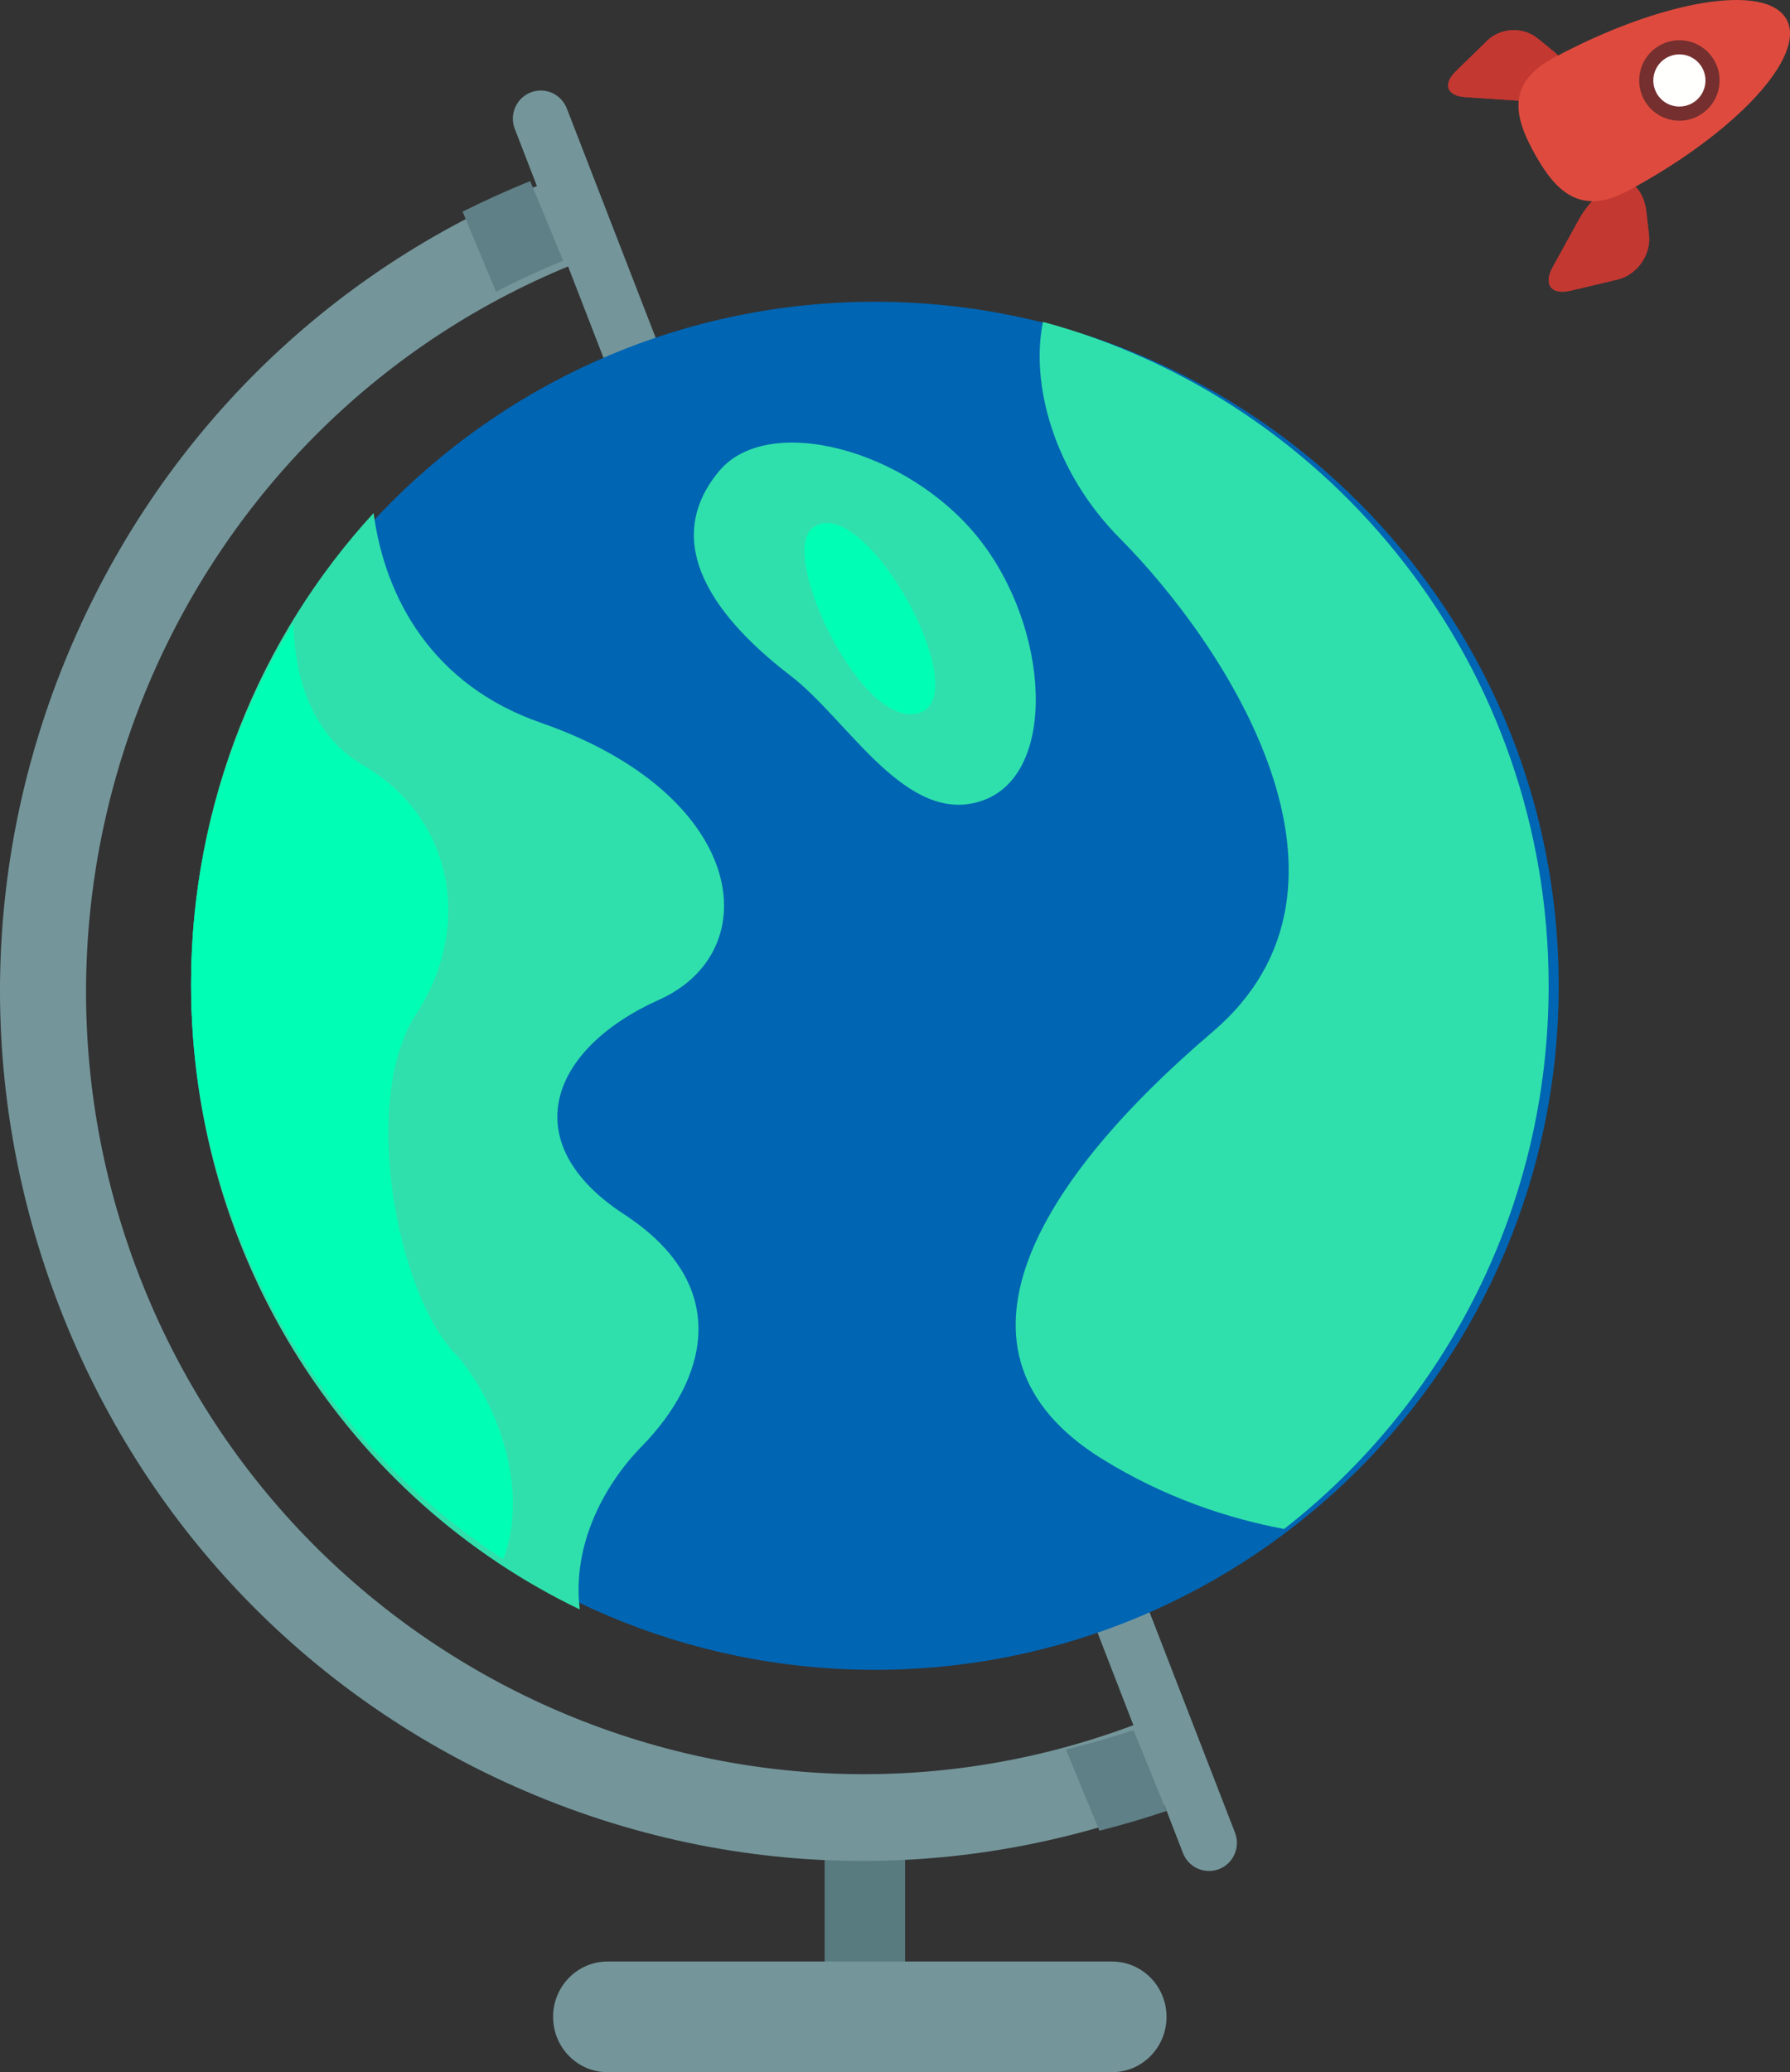
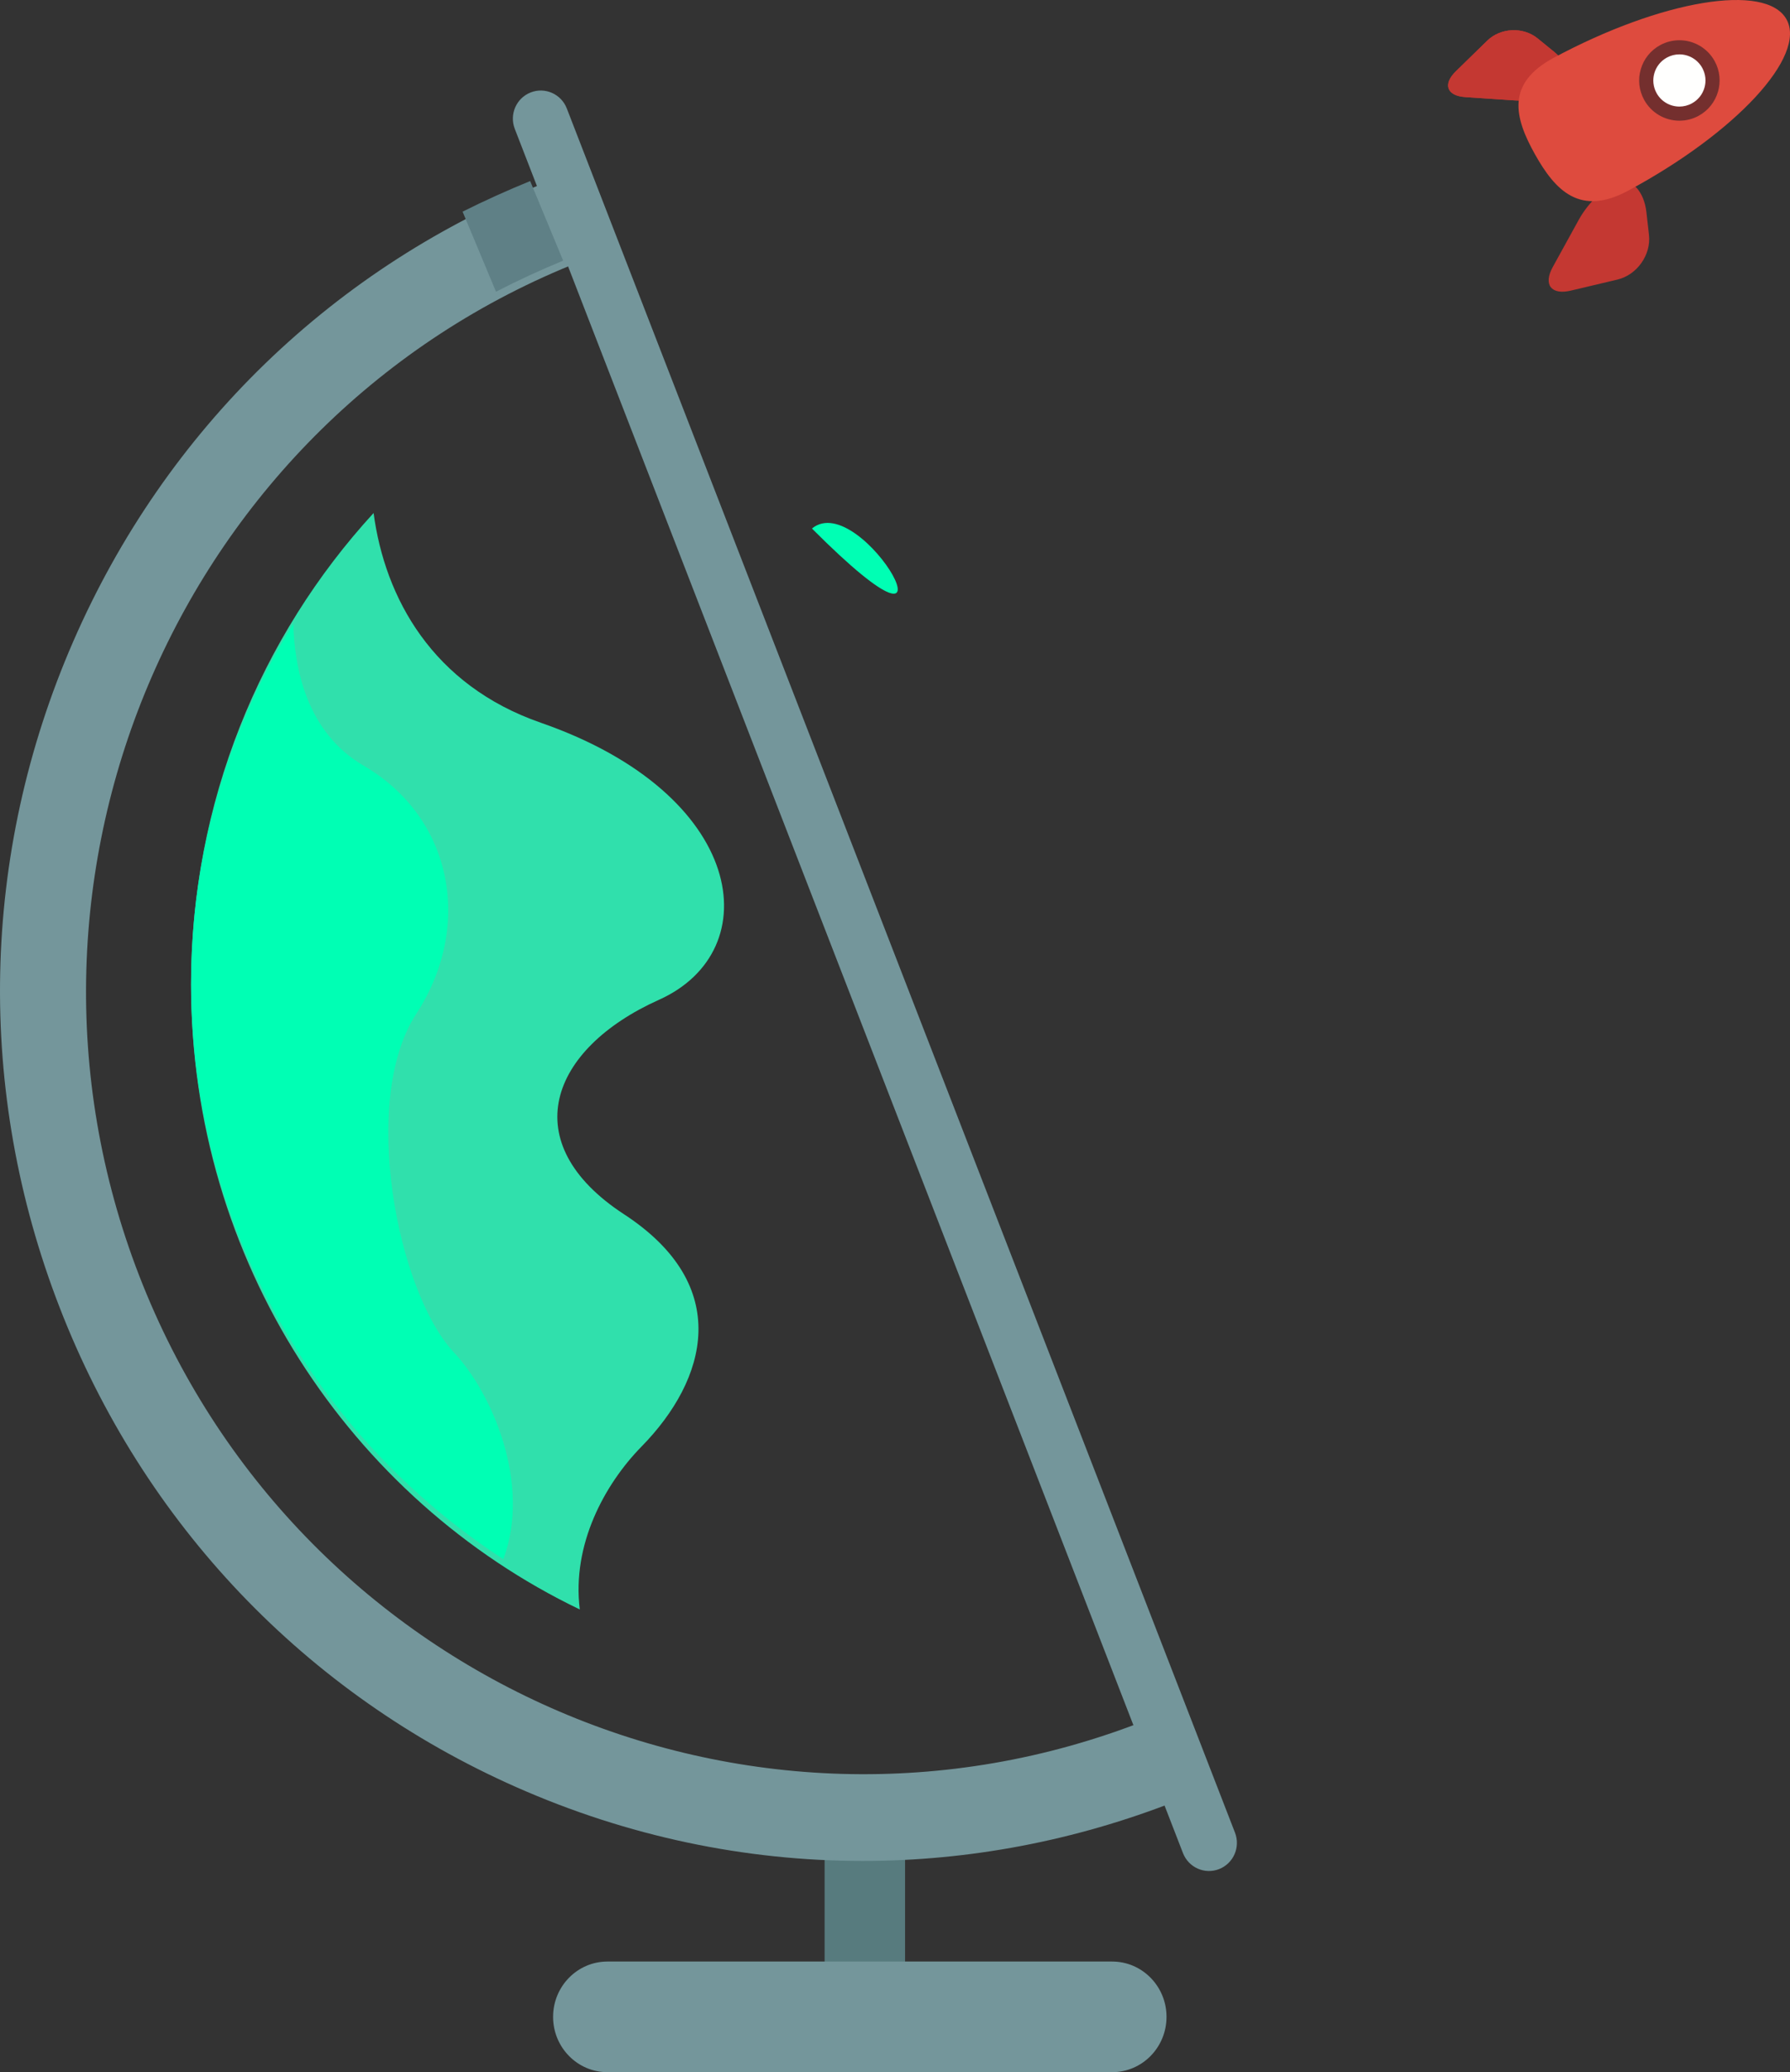
<svg xmlns="http://www.w3.org/2000/svg" width="178px" height="206px" viewBox="0 0 178 206" version="1.1">
  <rect x="0" y="0" width="178" height="206" fill="#333333" stroke="none" />
  <title>Slice 1</title>
  <desc>Created with Sketch.</desc>
  <g id="Page-1" stroke="none" stroke-width="1" fill="none" fill-rule="evenodd">
    <polygon id="Fill-8" fill="#577B7E" fill-rule="nonzero" points="82 196 90 196 90 180 82 180" />
    <path d="M85.787,185 C74.088,185 62.409,182.556 51.373,177.678 C30.392,168.407 14.249,151.457 5.919,129.95 C-2.413,108.443 -1.934,84.954 7.265,63.809 C16.463,42.665 33.282,26.396 54.623,18 L57.718,25.992 C18.037,41.603 -1.643,86.84 13.847,126.831 C29.338,166.821 74.224,186.656 113.905,171.044 L117,179.036 C106.886,183.015 96.327,185 85.787,185" id="Fill-9" fill="#74969B" fill-rule="nonzero" />
    <path d="M49.324,29 L46,21.041 C48.185,19.949 50.427,18.933 52.721,18 L56,25.912 C53.706,26.854 51.48,27.886 49.324,29" id="Fill-11" fill="#5F8086" fill-rule="nonzero" />
-     <path d="M109.328,182 L106,173.919 C108.25,173.376 110.487,172.738 112.718,172 L116,180.033 C113.792,180.772 111.566,181.427 109.328,182" id="Fill-13" fill="#5F8086" fill-rule="nonzero" />
    <path d="M51.191,12.813 L117.637,184.22 C118.195,185.659 119.804,186.369 121.233,185.808 C122.661,185.246 123.367,183.625 122.809,182.187 L56.363,10.78 C55.805,9.341 54.195,8.63 52.767,9.192 C51.339,9.753 50.633,11.375 51.191,12.813" id="Fill-14" fill="#74969B" fill-rule="nonzero" />
-     <path d="M155,98 C155,135.555 124.556,166 87,166 C49.444,166 19,135.555 19,98 C19,60.444 49.444,30 87,30 C124.556,30 155,60.444 155,98" id="Fill-15" fill="#0065B3" fill-rule="nonzero" />
-     <path d="M71.522,46.82 C76.362,41.028 90.169,44.607 97.273,53.46 C104.376,62.314 105.264,76.924 97.717,79.58 C90.169,82.236 84.397,71.611 78.626,67.184 C72.854,62.757 64.863,54.788 71.522,46.82" id="Fill-16" fill="#30E0AC" fill-rule="nonzero" />
    <path d="M65.534,99.389 C76.419,94.503 74.242,78.956 53.778,71.849 C43.016,68.112 38.277,59.461 37.15,51 C25.894,63.268 19,79.752 19,97.881 C19,125.342 34.814,149.031 57.656,160 C56.851,153.565 60.115,147.56 63.792,143.808 C70.323,137.145 72.936,127.817 62.051,120.711 C51.165,113.603 54.648,104.275 65.534,99.389" id="Fill-17" fill="#30E0AC" fill-rule="nonzero" />
    <path d="M50.052,155 C52.832,147.563 48.984,138.545 45.135,134.445 C39.519,128.462 35.775,109.391 41.391,100.791 C47.007,92.191 45.135,81.347 36.149,76.111 C30.441,72.786 29.267,66.295 29.169,62 C22.724,72.41 19,84.678 19,97.816 C19,121.765 31.359,142.827 50.052,155" id="Fill-18" fill="#00FFB4" fill-rule="nonzero" />
-     <path d="M103.715,32 C102.459,38.138 104.752,46.865 111.353,53.51 C121.893,64.122 137.702,87.998 120.575,102.588 C103.448,117.18 92.47,134.424 109.597,145.035 C115.865,148.918 122.191,150.965 127.694,152 C143.697,139.505 154,119.961 154,97.993 C154,66.382 132.672,39.792 103.715,32" id="Fill-19" fill="#30E0AC" fill-rule="nonzero" />
-     <path d="M80.742,52.542 C77.472,55.236 85.734,72.73 91.44,70.861 C97.146,68.991 85.734,48.43 80.742,52.542" id="Fill-20" fill="#00FFB4" fill-rule="nonzero" />
+     <path d="M80.742,52.542 C97.146,68.991 85.734,48.43 80.742,52.542" id="Fill-20" fill="#00FFB4" fill-rule="nonzero" />
    <path d="M116,200.5 C116,203.537 113.578,206 110.592,206 L60.408,206 C57.421,206 55,203.537 55,200.5 C55,197.463 57.421,195 60.408,195 L110.592,195 C113.578,195 116,197.463 116,200.5" id="Fill-21" fill="#74969B" fill-rule="nonzero" />
    <path d="M155.56,8.735 C156.429,7.927 155.97,6.313 154.542,5.151 L152.894,3.81 C151.466,2.647 149.219,2.749 147.9,4.036 L144.769,7.089 C143.45,8.376 143.87,9.529 145.703,9.652 L150.65,9.983 C152.482,10.106 154.692,9.544 155.56,8.735" id="Fill-22" fill="#C43832" fill-rule="nonzero" />
    <path d="M155.56,8.735 C156.429,7.927 155.97,6.313 154.542,5.151 L152.894,3.81 C151.466,2.647 149.219,2.749 147.9,4.036 L144.769,7.089 C143.45,8.376 143.87,9.529 145.703,9.652 L150.65,9.983 C152.482,10.106 154.692,9.544 155.56,8.735" id="Fill-23" fill="#C43832" fill-rule="nonzero" />
    <path d="M161.035,18.049 C162.285,17.722 163.492,19.077 163.717,21.061 L163.976,23.349 C164.201,25.331 162.788,27.332 160.836,27.794 L156.204,28.891 C154.252,29.353 153.443,28.299 154.407,26.549 L157.009,21.824 C157.973,20.074 159.784,18.374 161.035,18.049" id="Fill-24" fill="#C43832" fill-rule="nonzero" />
-     <path d="M161.035,18.049 C162.285,17.722 163.492,19.077 163.717,21.061 L163.976,23.349 C164.201,25.331 162.788,27.332 160.836,27.794 L156.204,28.891 C154.252,29.353 153.443,28.299 154.407,26.549 L157.009,21.824 C157.973,20.074 159.784,18.374 161.035,18.049" id="Fill-25" fill="#C43832" fill-rule="nonzero" />
    <path d="M161.897,18.961 C157.134,21.519 154.683,18.988 152.639,15.339 C150.594,11.692 149.731,8.308 154.495,5.751 C165.238,-0.015 175.603,-1.733 177.648,1.916 C179.691,5.563 172.64,13.195 161.897,18.961" id="Fill-26" fill="#DE4B3E" fill-rule="nonzero" />
    <path d="M167.003,11 C165.906,11 164.898,10.403 164.371,9.442 C163.986,8.74 163.897,7.929 164.121,7.16 C164.346,6.391 164.856,5.755 165.559,5.37 C166,5.128 166.498,5 166.999,5 C168.095,5 169.104,5.597 169.631,6.557 C170.426,8.008 169.893,9.835 168.443,10.63 C168.002,10.872 167.504,11 167.003,11" id="Fill-27" fill="#FFFFFE" fill-rule="nonzero" />
    <path d="M166.999,4 C166.33,4 165.666,4.17 165.078,4.493 C164.141,5.007 163.461,5.855 163.162,6.881 C162.863,7.906 162.981,8.987 163.495,9.924 C164.197,11.204 165.542,12 167.004,12 C167.672,12 168.337,11.83 168.925,11.506 C170.857,10.447 171.568,8.011 170.509,6.078 C169.805,4.796 168.46,4 166.999,4 M166.999,5.406 C167.915,5.406 168.803,5.893 169.276,6.753 C169.964,8.009 169.505,9.586 168.248,10.274 C167.853,10.491 167.425,10.595 167.004,10.595 C166.087,10.595 165.199,10.108 164.727,9.247 C164.038,7.992 164.498,6.415 165.754,5.726 C166.15,5.509 166.577,5.406 166.999,5.406" id="Fill-28" fill="#742F2E" fill-rule="nonzero" />
  </g>
</svg>